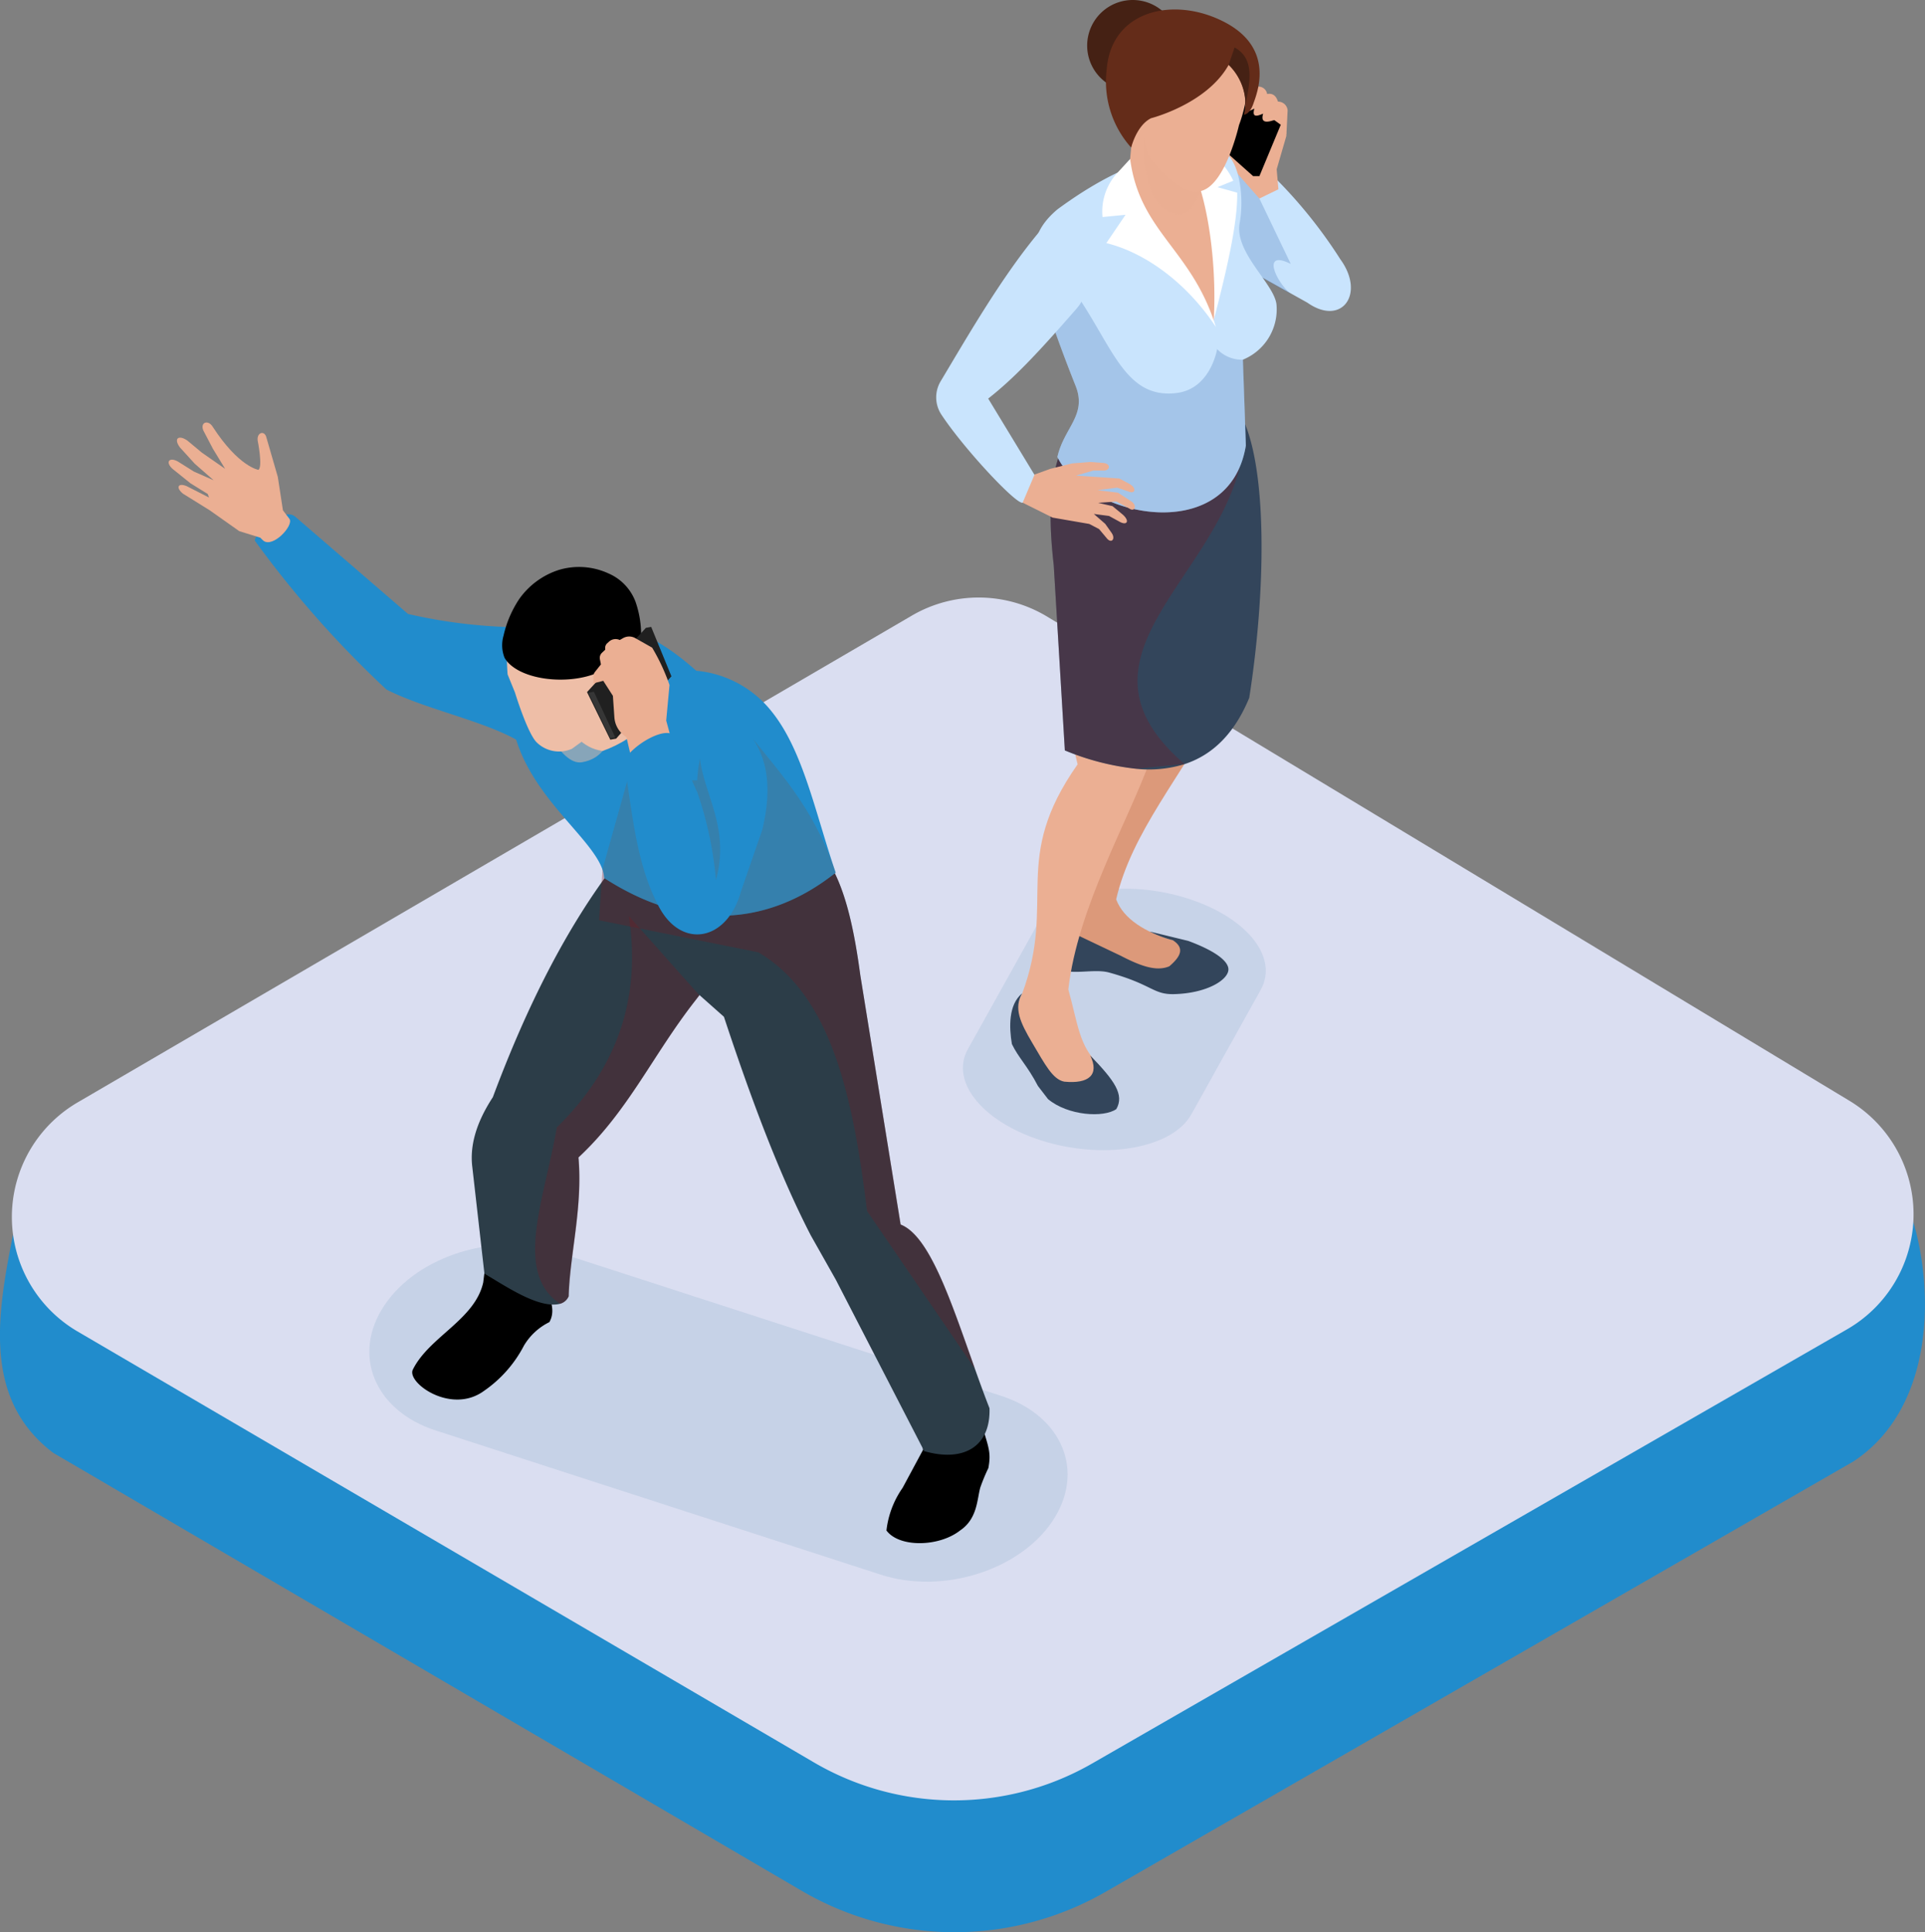
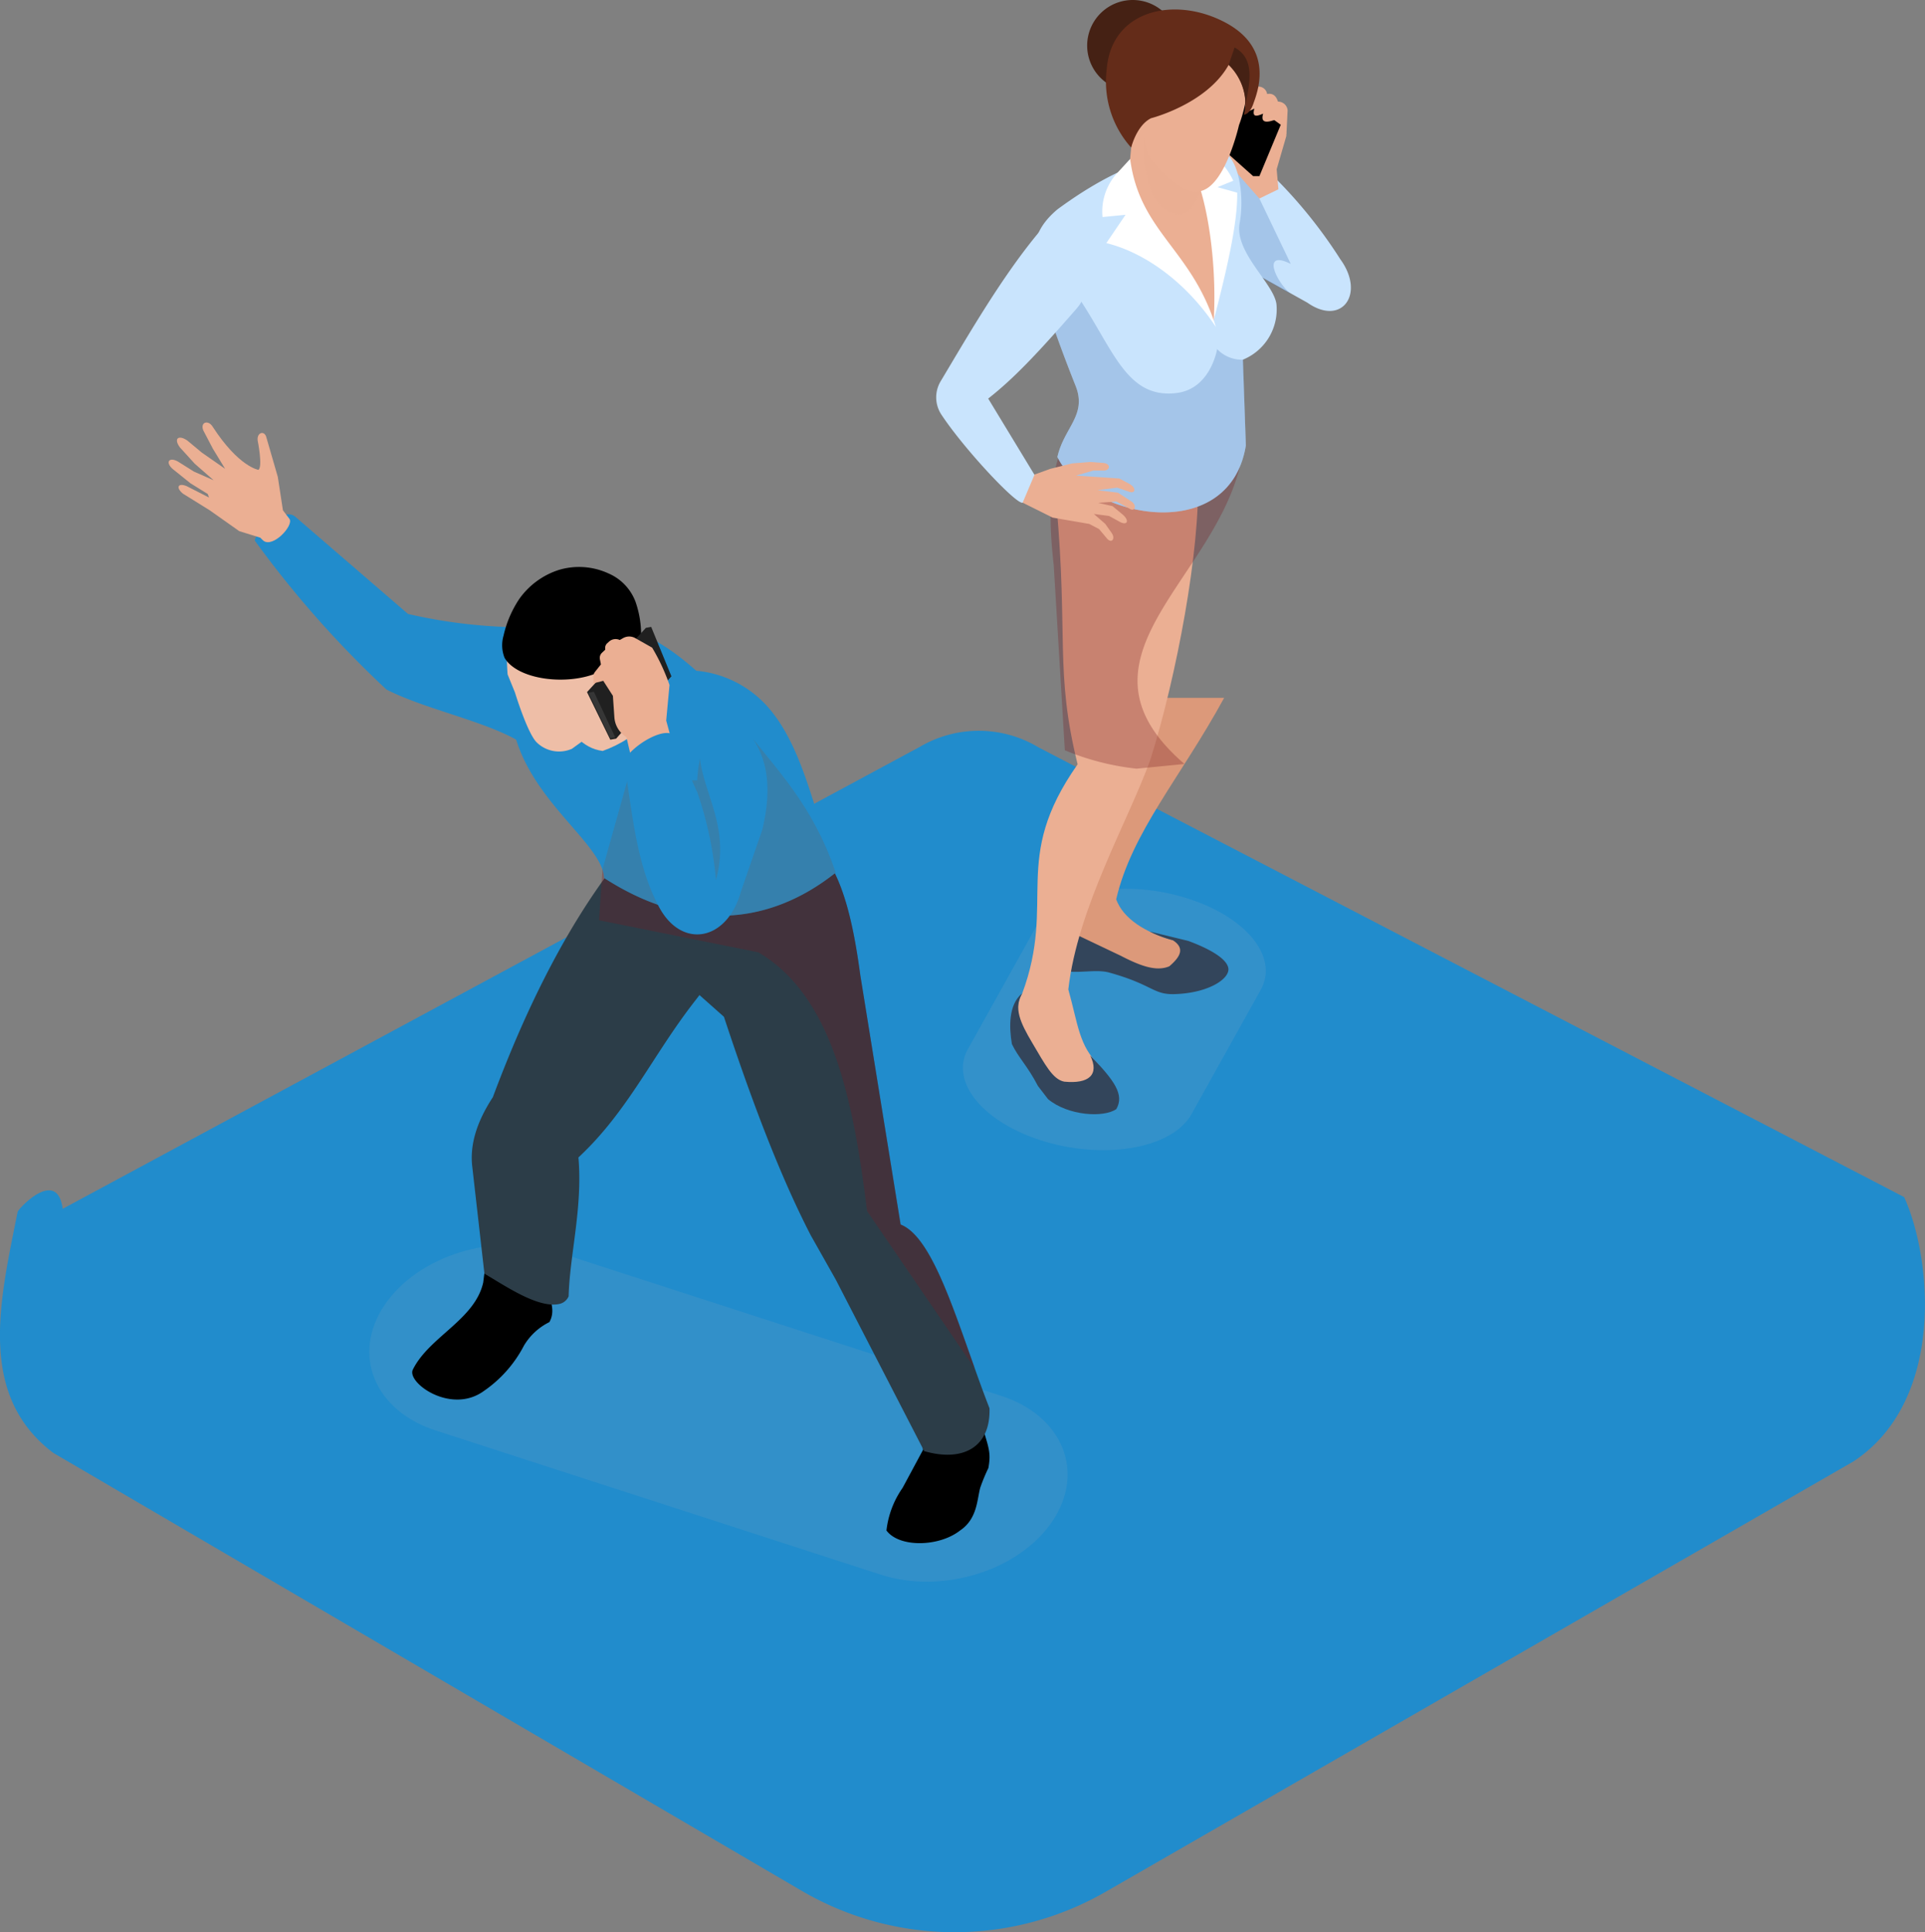
<svg xmlns="http://www.w3.org/2000/svg" viewBox="0 0 221.74 222.56">
  <rect x="0" y="0" width="221.74" height="222.56" fill="#808080" stroke="none" />
  <defs>
    <style>.cls-1{isolation:isolate;}.cls-2{fill:#218ccc;}.cls-3{fill:#dadef1;}.cls-4{fill:#7ca3bf;}.cls-4,.cls-5{opacity:0.2;}.cls-5{fill:#7da7c6;}.cls-18,.cls-6{fill:#ebaf93;}.cls-7{fill:#2c3d48;}.cls-8{fill:#751a21;}.cls-11,.cls-17,.cls-8{opacity:0.3;}.cls-10,.cls-11,.cls-17,.cls-18,.cls-8{mix-blend-mode:multiply;}.cls-10,.cls-9{fill:#eebea7;}.cls-10,.cls-18{opacity:0.5;}.cls-11{fill:#666;}.cls-12{fill:#202020;}.cls-13{fill:#363636;}.cls-14{fill:#dc997a;}.cls-15{fill:#33455b;}.cls-16{fill:#c9e4fd;}.cls-17{fill:#4d7eb8;}.cls-19{fill:#fff;}.cls-20{fill:#452114;}.cls-21{fill:#642c19;}</style>
  </defs>
  <g class="cls-1">
    <g id="Слой_2" data-name="Слой 2">
      <g id="OBJECTS_" data-name="OBJECTS ">
        <path class="cls-2" d="M6.12,167.34l86.22,50.45a34.88,34.88,0,0,0,35,.13l86.15-49.58c10.63-7,9.05-23.42,5.85-30.45L119.67,86.11A13.37,13.37,0,0,0,106,86L7.22,139.24c-.64-4.82-5.12,0-5.19.35C0,149.77-2.68,160.66,6.12,167.34Z" />
-         <path class="cls-3" d="M8.89,153.34,93.75,203a31.94,31.94,0,0,0,32.07.12l86.94-50a15.28,15.28,0,0,0,.27-26.33L120.58,71A15.26,15.26,0,0,0,105,70.93L8.91,127A15.28,15.28,0,0,0,8.89,153.34Z" />
        <path class="cls-4" d="M50.19,164.77l51.27,16.61c7.08,2.29,15.93-.46,19.76-6.15s1.19-12.15-5.9-14.45l-51.26-16.6c-7.09-2.29-15.93.46-19.76,6.14S43.11,162.48,50.19,164.77Z" />
        <path class="cls-5" d="M145.23,114l-8,14.36c-2.14,3.82-9.64,5.24-16.74,3.17s-11.14-6.85-9-10.68l8-14.36c2.15-3.82,9.64-5.24,16.75-3.17S147.37,110.12,145.23,114Z" />
        <path class="cls-2" d="M29.37,62.3c-.22-.62,3.15-4,4.62-2.8L47,70.72a60.25,60.25,0,0,0,17.8,1.39l1.11,6-3.47,9.83c-2-4.13-12.09-5.53-17.93-8.52A119.43,119.43,0,0,1,29.37,62.3Z" />
        <path class="cls-6" d="M33.35,59.78l-.76-1L32,54.93l-1.32-4.56c-.2-.81-1.11-.59-1,.37,0,0,.61,3,.09,3.38,0,0-2.27-.34-5.26-4.95-.51-.85-1.46-.56-1.1.39l1.12,2.14L25.93,54l-2.7-1.88L21.6,50.76c-1-.71-1.65-.28-.88.77l1.71,1.88,2.18,1.91-2.27-1-1.85-1.16c-1-.56-1.48.07-.61.85l2.05,1.65,2,1.24.15.41L21.51,56c-1-.42-1.3.15-.44.86l3.09,1.92,3.4,2.4,2.42.75s.28.29.37.36C31.46,63.12,33.84,60.54,33.35,59.78Z" />
        <path d="M113.36,165c.63,2,.76,2.6.49,4.1a21.34,21.34,0,0,0-.93,2.24c-.38,1.35-.32,3.6-2.33,4.95-2.4,1.89-7,2-8.48,0a10.62,10.62,0,0,1,1.86-4.91l2.35-4.37-.15-4.09,6.75-1.49Z" />
        <path d="M61.84,146.17c.78,2,2.51,4.27,1.44,6.12A7,7,0,0,0,60.35,155a14.36,14.36,0,0,1-4.6,5.21c-3.81,2.79-9-1-8.18-2.48,1.89-3.77,7.13-5.72,8.09-10l.48-3.83,5.75-.54Z" />
        <path class="cls-7" d="M84,110.22c-1.13,1.5-2.28,3-3.45,4.43l-.47.61c-4.89,6.25-7.7,12.71-13.45,18.06.5,5.8-1,11.19-1.13,16a1.51,1.51,0,0,1-1,.86c-2.42.6-6.19-2-8.7-3.47l-1.4-12.33c-.27-2.3.35-4.91,2.37-8,3.92-10.5,8.55-19.69,14.2-27Z" />
        <path class="cls-7" d="M71,99.42l.18.47a48.43,48.43,0,0,0,3.68,7.29,55.09,55.09,0,0,0,4.53,6.39l4,3.55c3.12,9.45,6.39,18.18,10,25.17l2.88,5.1,10.19,19.76c4.48,1.29,7.66-.46,7.52-4.94-.61-1.56-1.19-3.17-1.76-4.77-2.71-7.63-5.15-15.09-8.48-16.39L99.1,112.34c-.67-5-1.62-9.59-3.45-12.72-8.59,4.6-17.86,4.66-24.14.21Z" />
        <path class="cls-8" d="M69,106l5.81,1.17,12.56,2.53c8.49,5,10.92,16.91,12.51,29.8l12.35,18.07v-.14c-2.71-7.63-5.15-15.09-8.48-16.39L99.1,112.34c-.67-5-1.62-9.59-3.45-12.72-8.59,4.6-17.86,4.66-24.14.21l-.38.06-1.73.25Z" />
-         <path class="cls-8" d="M80.57,114.65l-.47.61c-4.89,6.25-7.7,12.71-13.45,18.06.5,5.8-1,11.19-1.13,16a1.51,1.51,0,0,1-1,.86c-5.39-3.6-1.84-11.89-.38-20.32,7.15-7,9.71-15.18,8.29-24.35Z" />
        <path class="cls-2" d="M59,83.26c1.32,7.94,9,12.93,10.39,16.88a3.85,3.85,0,0,1,.21,1c9.29,6,18.61,5.77,26.66-.62-2.38-7-3.75-14.06-7.37-18.56a12.52,12.52,0,0,0-8.69-4.7c-5.5-4.89-11.74-7.73-20.38-3.92Z" />
        <path class="cls-9" d="M71.62,74.92l3,2.83c2.11,4.17-1,7.22-5.2,8.75-2.4-.32-3.66-2.22-4.89-4.17Z" />
-         <path class="cls-10" d="M70.62,80s1.21,7-3.58,7.8c-2.67.46-5.25-6.28-5.25-6.28Z" />
        <path class="cls-9" d="M70.62,80l-.18,1.43a3.9,3.9,0,0,1-1.56,2.65l-3,2.17a3.68,3.68,0,0,1-4.09-.77c-1.07-1.12-2.47-5.71-2.47-5.71l-.85-2.09c-.24-3.23,0-6.14,1.85-8C63,66,66.25,65.6,69.84,66.87a6.93,6.93,0,0,1,2.94,4.55v5.1Z" />
        <path d="M72.78,76.52l-2.6,2.41L69,77.42c-3.58,1.62-9.39.9-10.88-1.65A3.93,3.93,0,0,1,58,73.23,12.61,12.61,0,0,1,59.81,69a8.91,8.91,0,0,1,4.59-3.36,8.1,8.1,0,0,1,5.71.42A5.76,5.76,0,0,1,73.2,69.3a11.53,11.53,0,0,1,.54,5.4,12.35,12.35,0,0,1-1.12,3.24Z" />
-         <path class="cls-9" d="M71,76.28a1.25,1.25,0,0,1,1.44-.54,1.54,1.54,0,0,1,.74,1.44A4.4,4.4,0,0,1,72.22,80a1.83,1.83,0,0,1-.61.53.78.78,0,0,1-.78-.06,1.08,1.08,0,0,1-.33-.73,11,11,0,0,1,0-1.9A3,3,0,0,1,71,76.28Z" />
        <path class="cls-11" d="M69.4,100.14a3.85,3.85,0,0,1,.21,1c9.29,6,18.61,5.77,26.66-.62-2.38-7-5.86-10.85-9.48-15.35.41,2.57-1.14,2.36-2.77,4.64L72.24,90Z" />
        <polygon class="cls-12" points="74.4 72.32 67.62 79.72 70.3 85.2 70.97 85.08 77.34 77.9 75.01 72.21 74.4 72.32" />
        <path class="cls-6" d="M77.94,87.4,76.74,83l.38-4.1a23.38,23.38,0,0,0-2-4.3l-1.93-1.09a1.43,1.43,0,0,0-1.43,0l-.37.21a1.13,1.13,0,0,0-1.22.17l-.23.21a.7.7,0,0,0-.23.54l0,.2-.39.37a.81.81,0,0,0-.22.71l.12.61-.69.87a.81.81,0,0,0-.17.39l0,.92,1.13-.29,1.11,1.73.17,2.46A2.9,2.9,0,0,0,72,84.8l.16.12,1.18,5Z" />
        <polygon class="cls-13" points="68.41 79.68 70.87 84.93 70.31 85.03 67.78 79.8 68.41 79.68" />
        <path class="cls-2" d="M75.94,104.52c2.63,4.85,7.83,3.86,9.4-1.81L87.8,95.6c1.77-7.29-.52-11.28-4.72-13.84a14.5,14.5,0,0,0-2.45,5.66,16.73,16.73,0,0,0-.33,3.82l-3-6.74c-1.48-.49-4.77,1.68-5.43,3.2C72.79,93.05,73.2,99.48,75.94,104.52Z" />
        <path class="cls-11" d="M82.47,101.38c1.64-6-1.37-9.85-1.84-14a16.73,16.73,0,0,0-.33,3.82A42.1,42.1,0,0,1,82.47,101.38Z" />
        <path class="cls-14" d="M135.1,108.3c-3.12-.87-5.7-2.45-6.53-4.71,1.81-7.76,7.42-14,12.44-23.21H129.28c-5.56,8.1-3.69,18.83-6.27,23.21-1.54,1.92-2.33,3.82-.82,5.64l4.53,0L131.2,112l4.86-.08C136.64,110.39,137,108.91,135.1,108.3Z" />
        <path class="cls-15" d="M122.56,104.19c-2.29,1.6-2.41,4.36-1.7,6.52,1.48,2.13,4.7.72,6.89,1.31,5,1.38,5.05,2.54,7.47,2.49,3.91-.09,6.48-1.75,6.27-3-.17-1-1.86-2.11-4.61-3.13l-4.44-1.08a13.18,13.18,0,0,0,2.66,1c1.4.91.9,1.88-.4,3-1.46.63-3.27,0-5.6-1.21l-5-2.38A3,3,0,0,1,122.56,104.19Z" />
        <path class="cls-6" d="M117.24,119.46c-.16-2-.21-3.78.5-5,4-10.76-1.37-15.39,6.39-26.42-2.63-10.66-1.07-14.75-2.44-29.94,2.88-8.72,19.34-5.58,16.29-3.13.3,8.27-2.46,23-5.47,32.53-2.57,7.14-8.37,17-9.45,26.47,1.12,4,1.23,6.52,3.54,8.7l-1.42,3.51s-4.51-1.1-4.58-1.35S117.24,119.46,117.24,119.46Z" />
        <path class="cls-15" d="M117.74,114.42c-1.58,1.29-1.51,3.9-1.18,5.84.75,1.57,1.81,2.53,3,4.83l1.16,1.51c2.3,1.92,6.42,2.17,7.87,1.15.94-1.65-.19-3.27-3-6.16,1.07,2.21-.16,3.28-3,3-1.33-.25-2.22-2-3.67-4.44S116.77,116.11,117.74,114.42Z" />
-         <path class="cls-15" d="M143.9,80.38c-1.71,4.14-4.24,6.59-7.46,7.64a13.91,13.91,0,0,1-5.51.54,29.65,29.65,0,0,1-8.27-2.12L121.38,65.1c-.73-6.41-.56-12.14,2.43-16.16A11.26,11.26,0,0,1,125,47.55L141.5,46C146,49.57,146.14,66.1,143.9,80.38Z" />
        <path class="cls-8" d="M136.44,88l-5.51.54a29.65,29.65,0,0,1-8.27-2.12L121.38,65.1c-.73-6.41-.56-12.14,2.43-16.16l19,4.87C139.38,67.31,122.56,76.05,136.44,88Z" />
        <path class="cls-16" d="M147.06,20.68a55.06,55.06,0,0,1,7.33,9.18c2.92,4,.16,7.78-3.8,5l-7.86-4.39-3.35-7.88.44-5.23Z" />
        <path class="cls-17" d="M142.48,19.68l2.2,2.38,4,8.34c-3.38-1.7-1.76,2,0,3.46l-7.91-4.41-.14-7.71Z" />
        <path class="cls-6" d="M147.53,12.29a23.72,23.72,0,0,1,.65,3.35l-1.12,3.86.2,2.3-2.19,1.07-2.47-2.8-1.8-3.72,3.1-5.74Z" />
        <polygon points="140.66 17 144.35 20.29 145.07 20.29 147.53 14.37 142.26 10.61 140.66 17" />
        <path class="cls-16" d="M143.17,41.43l.34,9.89c-1.92,11.68-18.27,8.36-21.71,1.32.76-3.4,3.44-4.81,2.1-8.19-1.86-4.65-3.1-8.38-3.1-8.38-.42-1.19-.79-2.27-1.07-3.27-1-3.61-1-6.08,2.07-8.68,5.8-4.27,11.75-7,18-6.71,2.56-.74,3.68,4.45,3,8.27-.64,3.43,4,7,4.24,9.41A6.26,6.26,0,0,1,143.17,41.43Z" />
        <path class="cls-17" d="M143.51,51.32c-1.92,11.68-18.27,8.36-21.71,1.32.76-3.4,3.44-4.81,2.1-8.19-1.86-4.65-3.1-8.38-3.1-8.38-.42-1.19-.79-2.27-1.07-3.27.3-1.75.68-3.27,1.07-2.87,7,7.3,7.62,16.21,14.73,15.34,3.94-.48,4.67-5.06,4.67-5.06a3.94,3.94,0,0,0,3,1.22Z" />
        <path class="cls-6" d="M115.66,55.7l2.14,2.2,3.45,1.72,4.22.73,1.13.59.84,1c.55.75,1.1.17.62-.54l-.75-1.06L126,59.2l1.75.23,1.15.63c.88.53,1.29,0,.46-.76l-1.21-1-1.66-.38,2.11-.15,1.43.77c.7.53,1-.33.28-.79l-1.53-1-2.35-.29,2.26-.29,1.34.46c.72.29.94-.38.09-.88l-1.18-.63-5-.34,2-.58h1.21c.69,0,.86-.75,0-.87l-1.59-.12-2.07.17L121,54l-1.89.68-2-1.25Z" />
        <path class="cls-16" d="M117.8,57.9c-.68.29-6.8-6.23-9.4-10.2a3.61,3.61,0,0,1,0-3.86c3.33-5.58,7.13-12.14,11.36-17.19,3.39-3.55,7.69,5.07,4.23,8.92-4.52,5.19-7.26,8.07-10.16,10.34l5.33,8.78Z" />
        <path class="cls-6" d="M145.5,13.09c-.28.93.21,1.08,1.11.79l.71-.15.86,1.81.14-2.83a1.09,1.09,0,0,0-1.11-1c-.21-.69-.62-1-1.25-.88a1,1,0,0,0-1.47-.73l-1,1.91c-.25,1.18.42.78,1,.5C144.19,13.56,144.78,13.4,145.5,13.09Z" />
        <path class="cls-6" d="M130.77,11.89l-.69,7.5c1.54,7.63,8.34,15.29,9.73,17.5.85-3.72,0-12-1.26-15.62l-.16-4.12Z" />
        <path class="cls-18" d="M131.77,15.89c-.05.08-.5,8.15,3.8,8.78,2.7.4,3.38-5.59,3.38-5.59Z" />
        <path class="cls-19" d="M130.18,18.31l-1.45,1.58A6.56,6.56,0,0,0,127,25l2.65-.26L127.44,28c4.72,1.17,9.43,4.82,12.62,9.67C137.3,28.69,131.29,26.77,130.18,18.31Z" />
        <path class="cls-19" d="M136.56,18c2.21,2.9,3.68,11.39,3.25,18.87,1.47-5.65,2.78-11.25,2.7-14.68l-2.27-.63,1.82-.74a8.38,8.38,0,0,0-3.37-3.69Z" />
        <path class="cls-20" d="M135.73,5.24A5.25,5.25,0,1,1,130.48,0,5.25,5.25,0,0,1,135.73,5.24Z" />
        <path class="cls-6" d="M138.34,22c-2.12.48-4.53-2.15-5.59-3.49A3.6,3.6,0,0,1,132,16.9l-.55-2.69-1.66-.2s-2.55-2.11-1-7.64c.79-2.76,4.93-4.86,7.9-4.27,4.69.92,5.82,4.14,6.68,6.31s-.65,6-.65,6S141.18,21.31,138.34,22Z" />
        <path class="cls-21" d="M132.58,13.62S139,12,141.53,7.47a6,6,0,0,1,1.76,5.74s.64,0,1.07-1.23,2.56-6.35-3.26-9.41S128,1.15,127.48,8A11.39,11.39,0,0,0,130.3,17S130.9,14.47,132.58,13.62Z" />
        <path class="cls-20" d="M141.53,7.47l.68-2c2.28,1.23,1.83,3.83,1.27,6.49A6.56,6.56,0,0,0,141.53,7.47Z" />
      </g>
    </g>
  </g>
</svg>